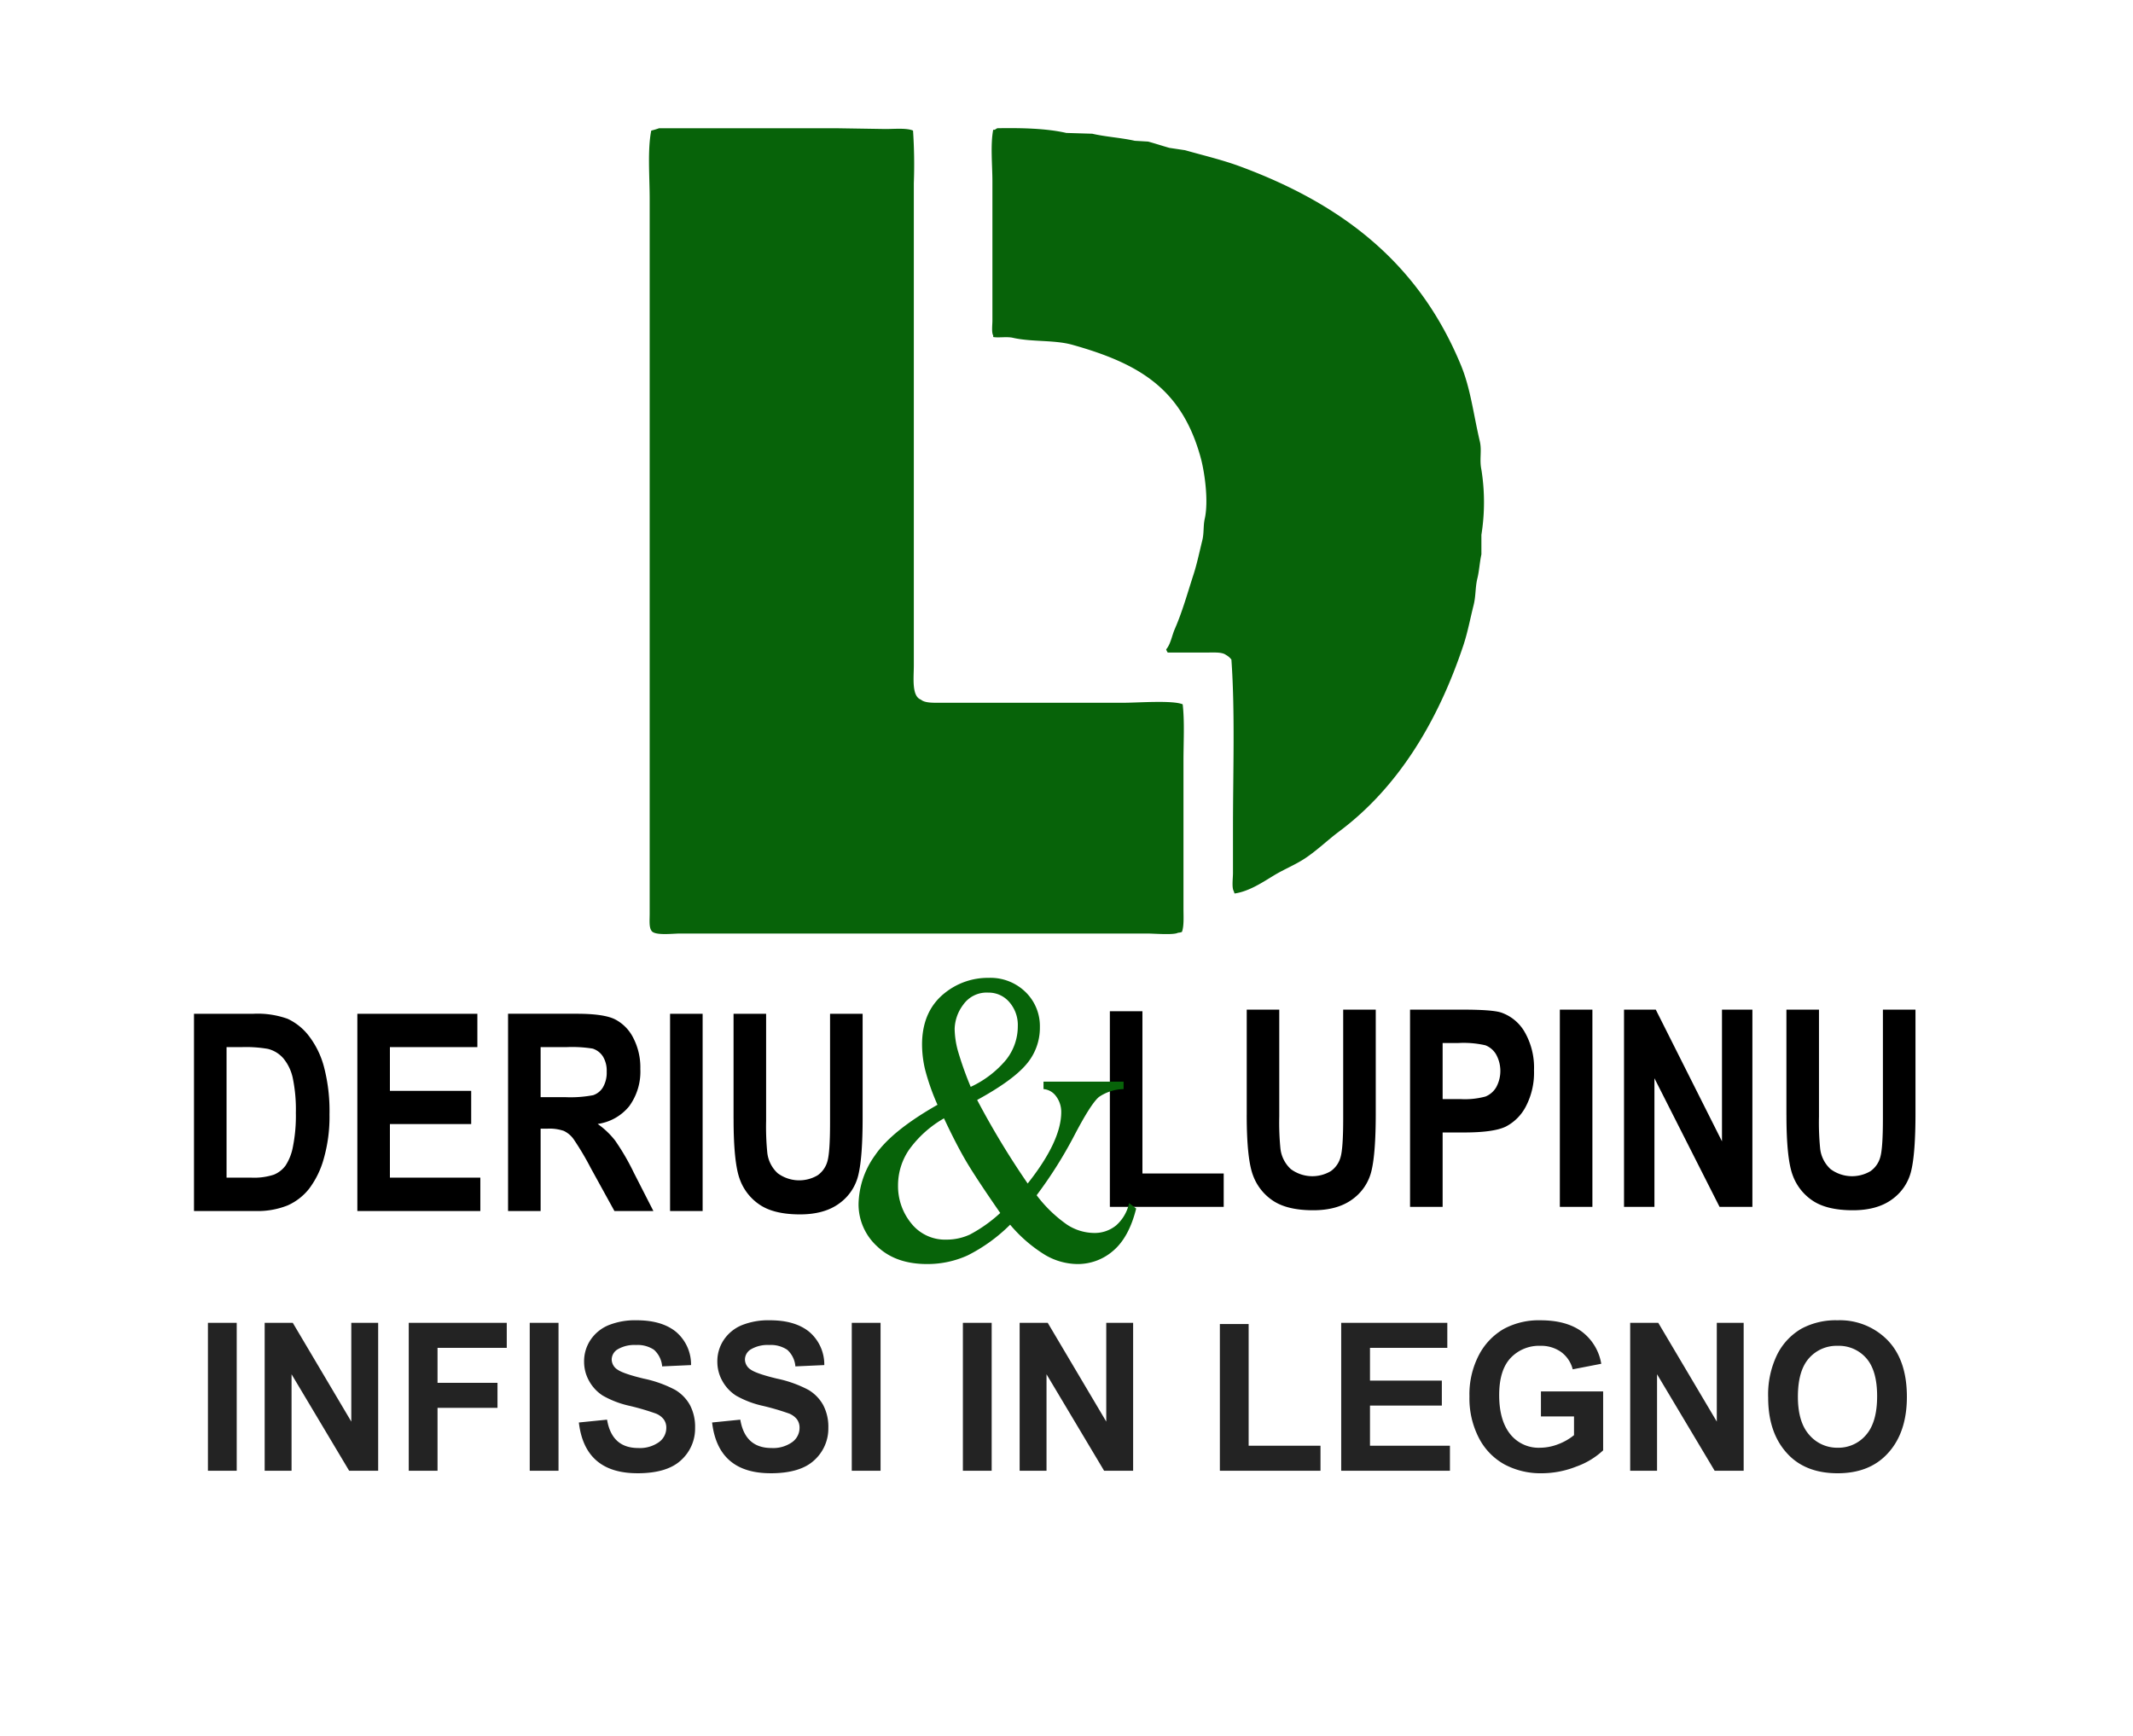
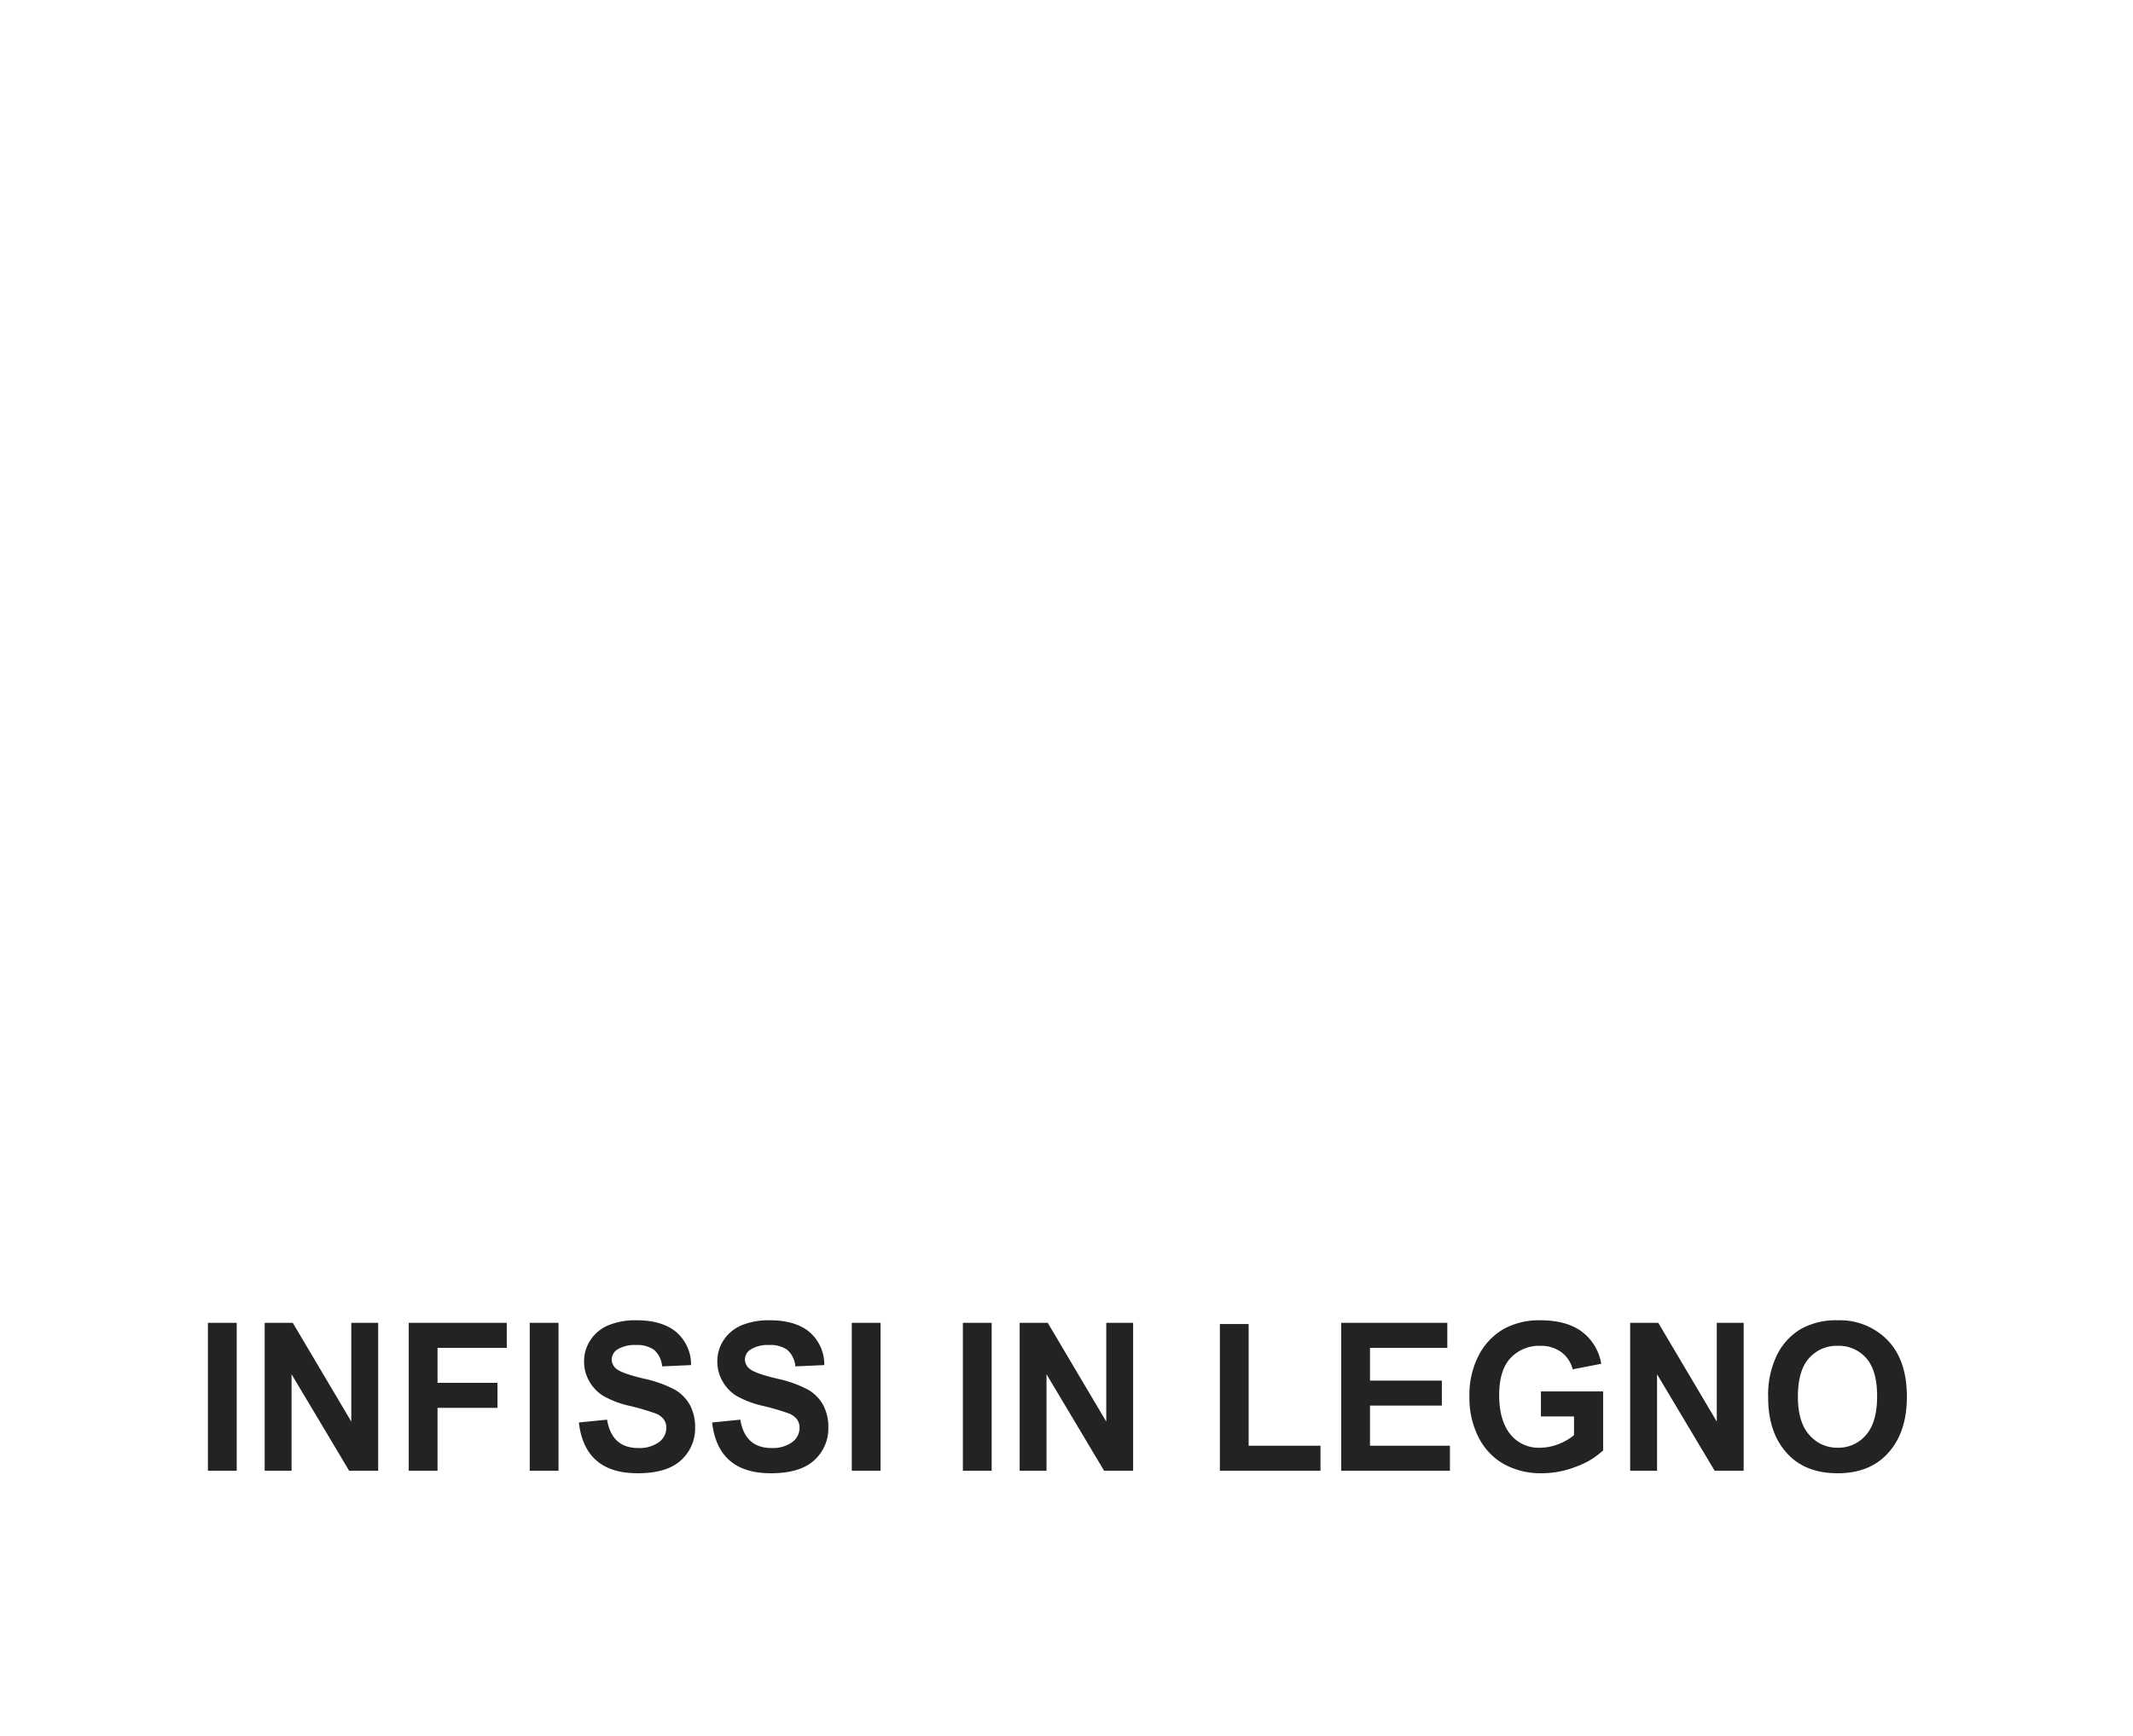
<svg xmlns="http://www.w3.org/2000/svg" width="185.966" height="151.368" viewBox="0 0 516 420">
  <defs>
    <style>
      .cls-1 {
        fill: #076309;
      }

      .cls-1, .cls-2, .cls-3 {
        fill-rule: evenodd;
      }

      .cls-3 {
        opacity: 0.86;
      }
    </style>
  </defs>
-   <path id="Forma_1" data-name="Forma 1" class="cls-1" d="M159.449,31.024h42.79l11.981,0.19c2.15,0,5.116-.287,6.656.38a122.511,122.511,0,0,1,.191,12.723v116.6c0,3.084-.565,7.52,1.711,8.356,0.976,0.863,3.132.759,4.945,0.759h44.121c3.453,0,11.868-.654,14.264.38,0.48,4.157.19,9.194,0.19,13.673v35.7c0,1.942.159,4.317-.38,5.7a2.989,2.989,0,0,1-.951.19c-0.978.6-5.831,0.19-7.417,0.189H164.583c-1.931,0-6.4.6-7.036-.759-0.561-.846-0.38-2.618-0.381-3.988v-173c0-5.343-.553-11.821.381-16.521A18.511,18.511,0,0,0,159.449,31.024Zm81.777,0c5.924-.1,11.862.036,16.735,1.14l6.276,0.19c3.22,0.755,7.045.973,10.27,1.709l3.233,0.19c1.627,0.441,3.53,1.066,5.135,1.519l3.8,0.57c4.573,1.3,9.067,2.339,13.5,3.988,25.068,9.32,43.2,23.682,53.25,48.045,2.338,5.667,3.027,11.912,4.565,18.421,0.529,2.242-.14,4.417.38,6.836a49.991,49.991,0,0,1,0,15.762v4.748c-0.417,1.84-.529,3.988-0.951,5.7-0.578,2.336-.351,4.281-0.951,6.646-0.815,3.217-1.41,6.5-2.472,9.685-6.185,18.533-15.878,34.445-30.048,45.007-2.731,2.035-5.293,4.537-8.178,6.457-2.439,1.622-5.064,2.635-7.607,4.178-2.65,1.607-5.994,3.868-9.509,4.367q-0.1-.284-0.19-0.569c-0.518-.84-0.191-3.153-0.191-4.368V200.227c0-13.411.52-27.864-.38-40.639a4.1,4.1,0,0,0-1.331-1.14c-0.923-.7-2.764-0.569-4.374-0.57h-9.7a2.873,2.873,0,0,1-.38-0.759c1.085-1.257,1.39-3.33,2.092-4.938,1.836-4.206,3.017-8.518,4.564-13.293,0.789-2.435,1.431-5.5,2.092-8.166,0.424-1.708.219-3.6,0.571-5.127,1-4.351-.02-11.4-0.951-14.812-4.525-16.559-14.624-22.742-31-27.346-4.432-1.246-9.758-.65-14.454-1.709-1.488-.336-3.484.056-4.754-0.19v-0.38c-0.436-.7-0.19-2.56-0.19-3.608V43.937c0-4-.514-8.884.19-12.534h0.38C240.8,31.274,241.079,31.155,241.226,31.024Z" />
-   <path id="deriu" class="cls-2" d="M46.929,293H61.758a19.387,19.387,0,0,0,7.821-1.351,13.73,13.73,0,0,0,5.186-4.02,21.579,21.579,0,0,0,3.545-7.243,36.949,36.949,0,0,0,1.4-10.758,42.107,42.107,0,0,0-1.334-11.491,21.182,21.182,0,0,0-3.675-7.52,13.821,13.821,0,0,0-5.122-4.118,21.442,21.442,0,0,0-8.243-1.22H46.929V293Zm11.458-39.648a31.253,31.253,0,0,1,6.413.422,7.261,7.261,0,0,1,3.76,2.309,11.075,11.075,0,0,1,2.279,4.813,37.507,37.507,0,0,1,.732,8.357,38.123,38.123,0,0,1-.716,8.227,12.381,12.381,0,0,1-1.807,4.569,6.657,6.657,0,0,1-2.8,2.163,15.428,15.428,0,0,1-5.518.715H54.807V253.352h3.581ZM116.2,293v-8.073H94.325V271.971h19.662v-8.04H94.325V253.352h21.159v-8.073H86.448V293H116.2Zm14.583,0V273.078h1.628a10.714,10.714,0,0,1,3.971.537,6.194,6.194,0,0,1,2.344,1.953,68.31,68.31,0,0,1,4.193,7.048L148.637,293h9.425l-4.753-9.31a56.422,56.422,0,0,0-4.524-7.764,19.754,19.754,0,0,0-4.2-3.987,11.943,11.943,0,0,0,7.633-4.3,14.184,14.184,0,0,0,2.686-9.017,15.463,15.463,0,0,0-1.758-7.6,10.118,10.118,0,0,0-4.492-4.46q-2.734-1.285-9.115-1.285H122.906V293h7.877Zm0-39.648h6.185a31.262,31.262,0,0,1,6.413.358,4.645,4.645,0,0,1,2.474,1.9,6.568,6.568,0,0,1,.912,3.662,7.024,7.024,0,0,1-.912,3.809,4.365,4.365,0,0,1-2.376,1.9,29.3,29.3,0,0,1-6.836.472h-5.86V253.352ZM169.976,293V245.279H162.1V293h7.877Zm7.487-22.266q0,10.71,1.546,14.7a12.482,12.482,0,0,0,4.981,6.185q3.433,2.2,9.554,2.2,5.891,0,9.489-2.653a11.794,11.794,0,0,0,4.622-6.934q1.026-4.279,1.026-13.883V245.279H200.8v26.4q0,7.13-.636,9.294a6.118,6.118,0,0,1-2.365,3.385,8.745,8.745,0,0,1-9.672-.5,7.952,7.952,0,0,1-2.5-4.883,63.6,63.6,0,0,1-.293-7.845V245.279h-7.878v25.455Z" />
-   <path id="lupinu" class="cls-2" d="M296.03,292v-8.073H276.368V244.669H268.49V292h27.54Zm5.566-22.266q0,10.71,1.546,14.7a12.482,12.482,0,0,0,4.981,6.185q3.433,2.2,9.554,2.2,5.89,0,9.489-2.653a11.8,11.8,0,0,0,4.622-6.934q1.026-4.279,1.025-13.883V244.279h-7.877v26.4q0,7.13-.637,9.294a6.108,6.108,0,0,1-2.365,3.385,8.745,8.745,0,0,1-9.672-.5,7.956,7.956,0,0,1-2.5-4.883,63.6,63.6,0,0,1-.293-7.845V244.279H301.6v25.455ZM348.992,292V274h5.176q7.161,0,10.091-1.416a11.349,11.349,0,0,0,4.883-4.916,17.592,17.592,0,0,0,1.953-8.675,17.3,17.3,0,0,0-2.263-9.31,10.514,10.514,0,0,0-5.745-4.72q-2.181-.682-9.278-0.683h-12.7V292h7.878Zm3.85-39.648a23.639,23.639,0,0,1,6.493.554,5.153,5.153,0,0,1,2.577,2.187,8.25,8.25,0,0,1,.033,7.978,5.335,5.335,0,0,1-2.594,2.235,19.064,19.064,0,0,1-5.987.62h-4.372V252.352h3.85ZM385.222,292V244.279h-7.877V292h7.877Zm15.007,0V260.88L415.984,292h7.943V244.279H416.57v31.868l-16.016-31.868h-7.682V292h7.357Zm31.933-22.266q0,10.71,1.547,14.7a12.474,12.474,0,0,0,4.98,6.185q3.433,2.2,9.554,2.2,5.892,0,9.489-2.653a11.79,11.79,0,0,0,4.622-6.934q1.026-4.279,1.026-13.883V244.279H455.5v26.4q0,7.13-.636,9.294a6.113,6.113,0,0,1-2.365,3.385,8.745,8.745,0,0,1-9.672-.5,7.952,7.952,0,0,1-2.5-4.883,63.809,63.809,0,0,1-.293-7.845V244.279h-7.878v25.455Z" />
-   <path id="_" data-name="&amp;" class="cls-1" d="M252.438,263.5a4.162,4.162,0,0,1,2.906,1.562,6.3,6.3,0,0,1,1.384,4q0,7.032-8.118,17.285a199.9,199.9,0,0,1-12.224-20.215q8.487-4.638,11.832-8.545a13.539,13.539,0,0,0,3.344-9.082,11.486,11.486,0,0,0-3.459-8.471,12.144,12.144,0,0,0-8.949-3.443,16.611,16.611,0,0,0-10.286,3.418q-5.812,4.395-5.812,12.744a26.5,26.5,0,0,0,.784,6.226,55.381,55.381,0,0,0,2.952,8.325q-11.07,6.3-15.083,12.183a20.8,20.8,0,0,0-4.013,11.792,13.725,13.725,0,0,0,4.474,10.254q4.473,4.3,12.085,4.3a23.507,23.507,0,0,0,9.8-2.076,39.972,39.972,0,0,0,10.309-7.446,34.777,34.777,0,0,0,8.511,7.349,15.7,15.7,0,0,0,7.68,2.173,13.056,13.056,0,0,0,8.81-3.272q3.781-3.27,5.489-10.156l-1.707-1.318a10,10,0,0,1-3.136,5.395,8.188,8.188,0,0,1-5.4,1.831,12.129,12.129,0,0,1-6.5-2.026,32.522,32.522,0,0,1-7.334-7.1,104.709,104.709,0,0,0,9.133-14.5q4.059-7.763,5.973-9.3a10.93,10.93,0,0,1,5.928-1.88v-1.807H252.438V263.5Zm-20.71-9.253a20.984,20.984,0,0,1-.785-5.347A10.148,10.148,0,0,1,233,243.115a6.909,6.909,0,0,1,6.066-2.954,6.564,6.564,0,0,1,5.1,2.295,8.391,8.391,0,0,1,2.052,5.81,12.994,12.994,0,0,1-2.836,8.155,24.607,24.607,0,0,1-8.557,6.543A83.323,83.323,0,0,1,231.728,254.248Zm2.882,44.458a13.446,13.446,0,0,1-5.6,1.22,10.438,10.438,0,0,1-8.58-3.955,14.216,14.216,0,0,1-3.182-9.179,15.185,15.185,0,0,1,2.79-8.789,26.786,26.786,0,0,1,8.326-7.422q2.814,6.006,5.166,10.058t8.442,12.842A34.924,34.924,0,0,1,234.61,298.706Z" />
  <path id="infissi_in_legno" data-name="infissi in legno" class="cls-3" d="M57.265,355.843V320.052H50.3v35.791h6.965Zm13.267,0V332.5l13.929,23.34h7.022V320.052h-6.5v23.9l-14.159-23.9H64.028v35.791h6.5Zm35.312,0v-15.21h14.505v-6.055H105.844v-8.471h16.75v-6.055H98.88v35.791h6.964Zm29.269,0V320.052h-6.965v35.791h6.965Zm19.081,0.61q7.194,0,10.576-3.173a10.314,10.314,0,0,0,3.382-7.835,11.267,11.267,0,0,0-1.237-5.48,9.8,9.8,0,0,0-3.581-3.686,28.785,28.785,0,0,0-7.609-2.723q-4.978-1.2-6.363-2.194a2.951,2.951,0,0,1-1.385-2.458,2.915,2.915,0,0,1,1.526-2.483,7.93,7.93,0,0,1,4.345-1,7.118,7.118,0,0,1,4.346,1.148,6,6,0,0,1,1.986,4.028l6.993-.317a10.346,10.346,0,0,0-3.626-8.033q-3.424-2.807-9.526-2.807a17.19,17.19,0,0,0-6.821,1.195,9.724,9.724,0,0,0-4.331,3.537,9.255,9.255,0,0,0-1.568,5.269,9.446,9.446,0,0,0,1.223,4.7,9.884,9.884,0,0,0,3.295,3.525,23.173,23.173,0,0,0,6.533,2.487,60.547,60.547,0,0,1,6.274,1.841,4.529,4.529,0,0,1,1.928,1.4,3.385,3.385,0,0,1,.633,2.074,4.246,4.246,0,0,1-1.813,3.478,7.949,7.949,0,0,1-4.979,1.4q-6.389,0-7.54-6.86l-6.821.683q1.44,12.281,14.16,12.28h0Zm32.233,0q7.194,0,10.576-3.173a10.318,10.318,0,0,0,3.382-7.835,11.267,11.267,0,0,0-1.237-5.48,9.8,9.8,0,0,0-3.581-3.686,28.781,28.781,0,0,0-7.61-2.723q-4.977-1.2-6.362-2.194a2.951,2.951,0,0,1-1.385-2.458,2.915,2.915,0,0,1,1.526-2.483,7.927,7.927,0,0,1,4.345-1,7.118,7.118,0,0,1,4.346,1.148,6,6,0,0,1,1.986,4.028l6.993-.317a10.346,10.346,0,0,0-3.626-8.033q-3.424-2.807-9.526-2.807a17.19,17.19,0,0,0-6.821,1.195,9.719,9.719,0,0,0-4.331,3.537,9.255,9.255,0,0,0-1.568,5.269,9.446,9.446,0,0,0,1.223,4.7,9.884,9.884,0,0,0,3.295,3.525,23.173,23.173,0,0,0,6.533,2.487,60.547,60.547,0,0,1,6.274,1.841,4.529,4.529,0,0,1,1.928,1.4,3.385,3.385,0,0,1,.633,2.074,4.246,4.246,0,0,1-1.813,3.478,7.949,7.949,0,0,1-4.979,1.4q-6.388,0-7.54-6.86l-6.821.683q1.439,12.281,14.16,12.28h0Zm26.592-.61V320.052h-6.965v35.791h6.965Zm26.88,0V320.052h-6.965v35.791H239.9Zm13.267,0V332.5l13.929,23.34h7.023V320.052h-6.5v23.9l-14.16-23.9h-6.792v35.791h6.5Zm66.279,0v-6.055H302.062V320.345H295.1v35.5h24.347Zm31.312,0v-6.055h-19.34v-9.716H348.8v-6.031H331.417v-7.934h18.707v-6.055H324.453v35.791h26.3Zm30.017-13.135v4.527a13.612,13.612,0,0,1-3.928,2.226,12.194,12.194,0,0,1-4.245.816,8.775,8.775,0,0,1-6.936-2.906q-2.994-3.369-2.993-9.838,0-6.03,2.763-8.973a9.452,9.452,0,0,1,7.223-2.942,8.355,8.355,0,0,1,4.95,1.465,7.439,7.439,0,0,1,2.85,4.224l6.907-1.343a12.257,12.257,0,0,0-4.792-7.849q-3.727-2.673-9.915-2.673a17.814,17.814,0,0,0-8.849,2.075,15.6,15.6,0,0,0-6.015,6.274,20.632,20.632,0,0,0-2.317,10.108,20.882,20.882,0,0,0,2.288,10.022,15.323,15.323,0,0,0,6.2,6.4A18.55,18.55,0,0,0,373,356.453a22.81,22.81,0,0,0,8.375-1.635,18.67,18.67,0,0,0,6.446-3.907V336.654H372.774v6.054h8Zm20.088,13.135V332.5l13.93,23.34h7.022V320.052h-6.5v23.9l-14.16-23.9h-6.792v35.791h6.5Zm31.83-3.809q4.346,4.421,11.857,4.419,7.453,0,11.8-4.467,4.95-5.053,4.95-14.038,0-8.887-4.677-13.7a16.133,16.133,0,0,0-12.1-4.809,17.511,17.511,0,0,0-8.72,2.026,15,15,0,0,0-5.828,6.165,22.066,22.066,0,0,0-2.231,10.534q0,8.814,4.95,13.867h0Zm4.926-23.413a8.878,8.878,0,0,1,6.946-3,8.78,8.78,0,0,1,6.9,2.979q2.637,2.979,2.637,9.2,0,6.348-2.709,9.412a8.732,8.732,0,0,1-6.831,3.064,8.841,8.841,0,0,1-6.86-3.089q-2.768-3.088-2.767-9.265Q434.937,331.625,437.618,328.621Z" />
</svg>